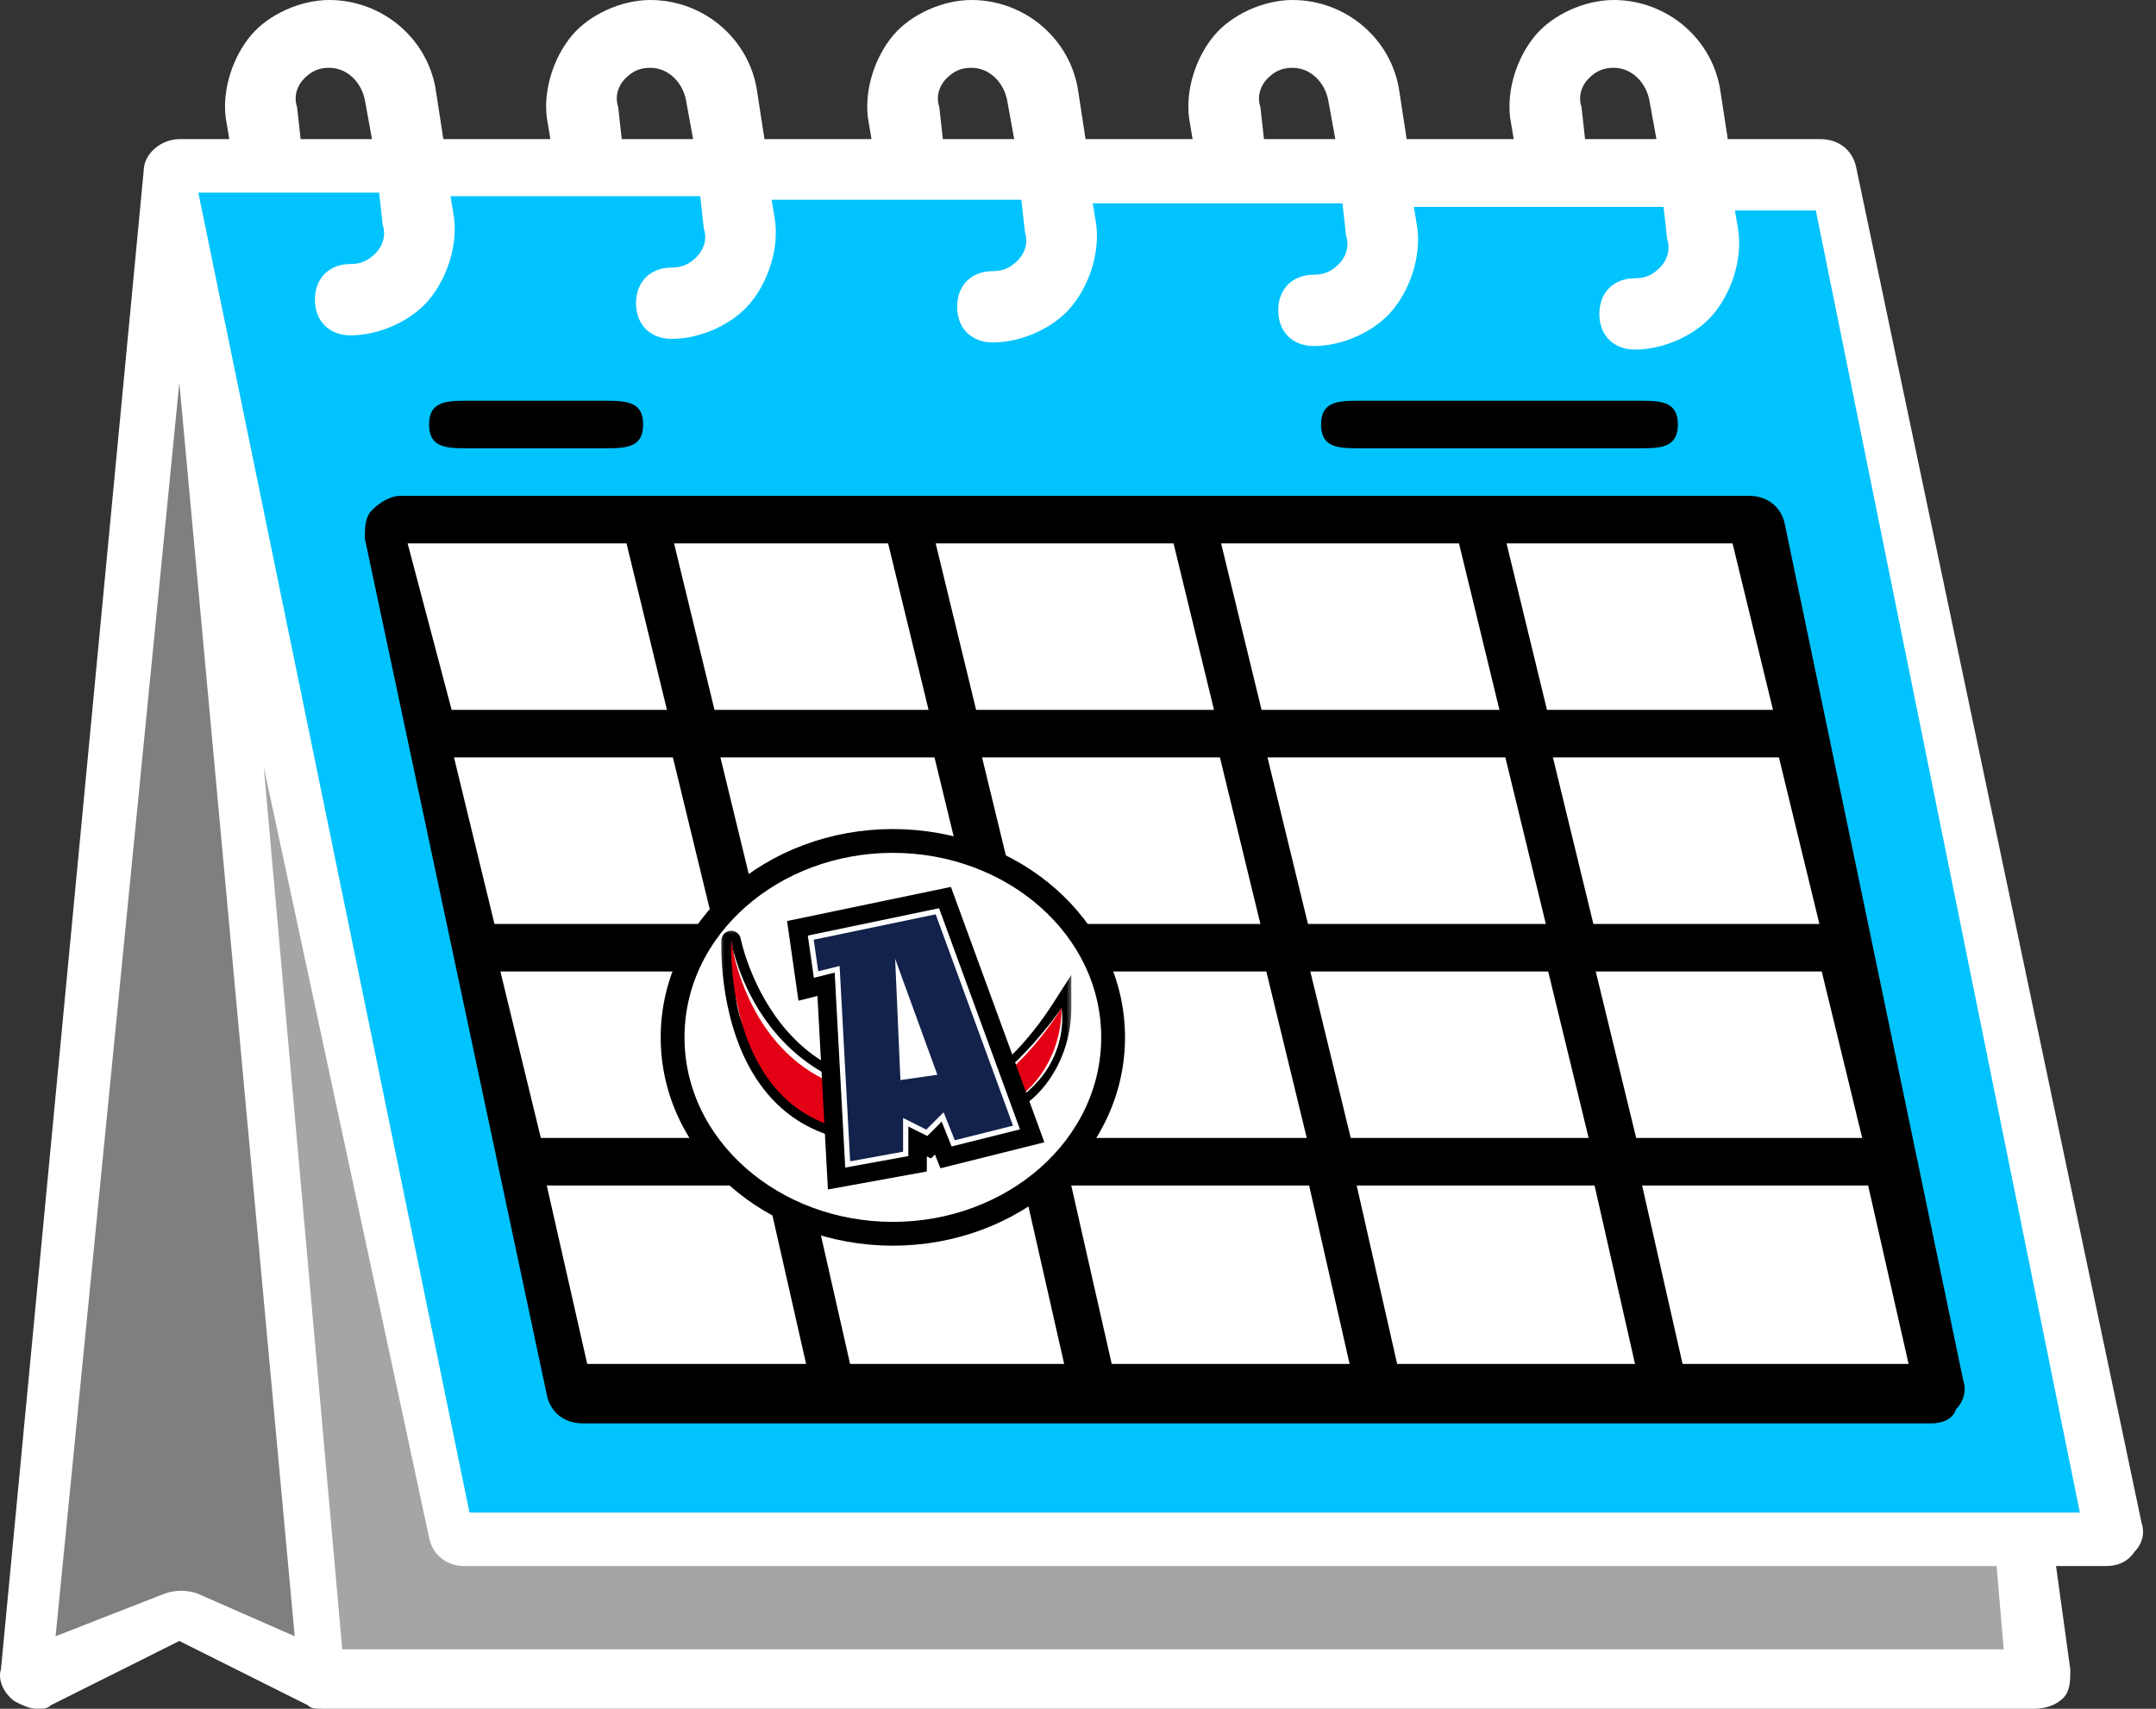
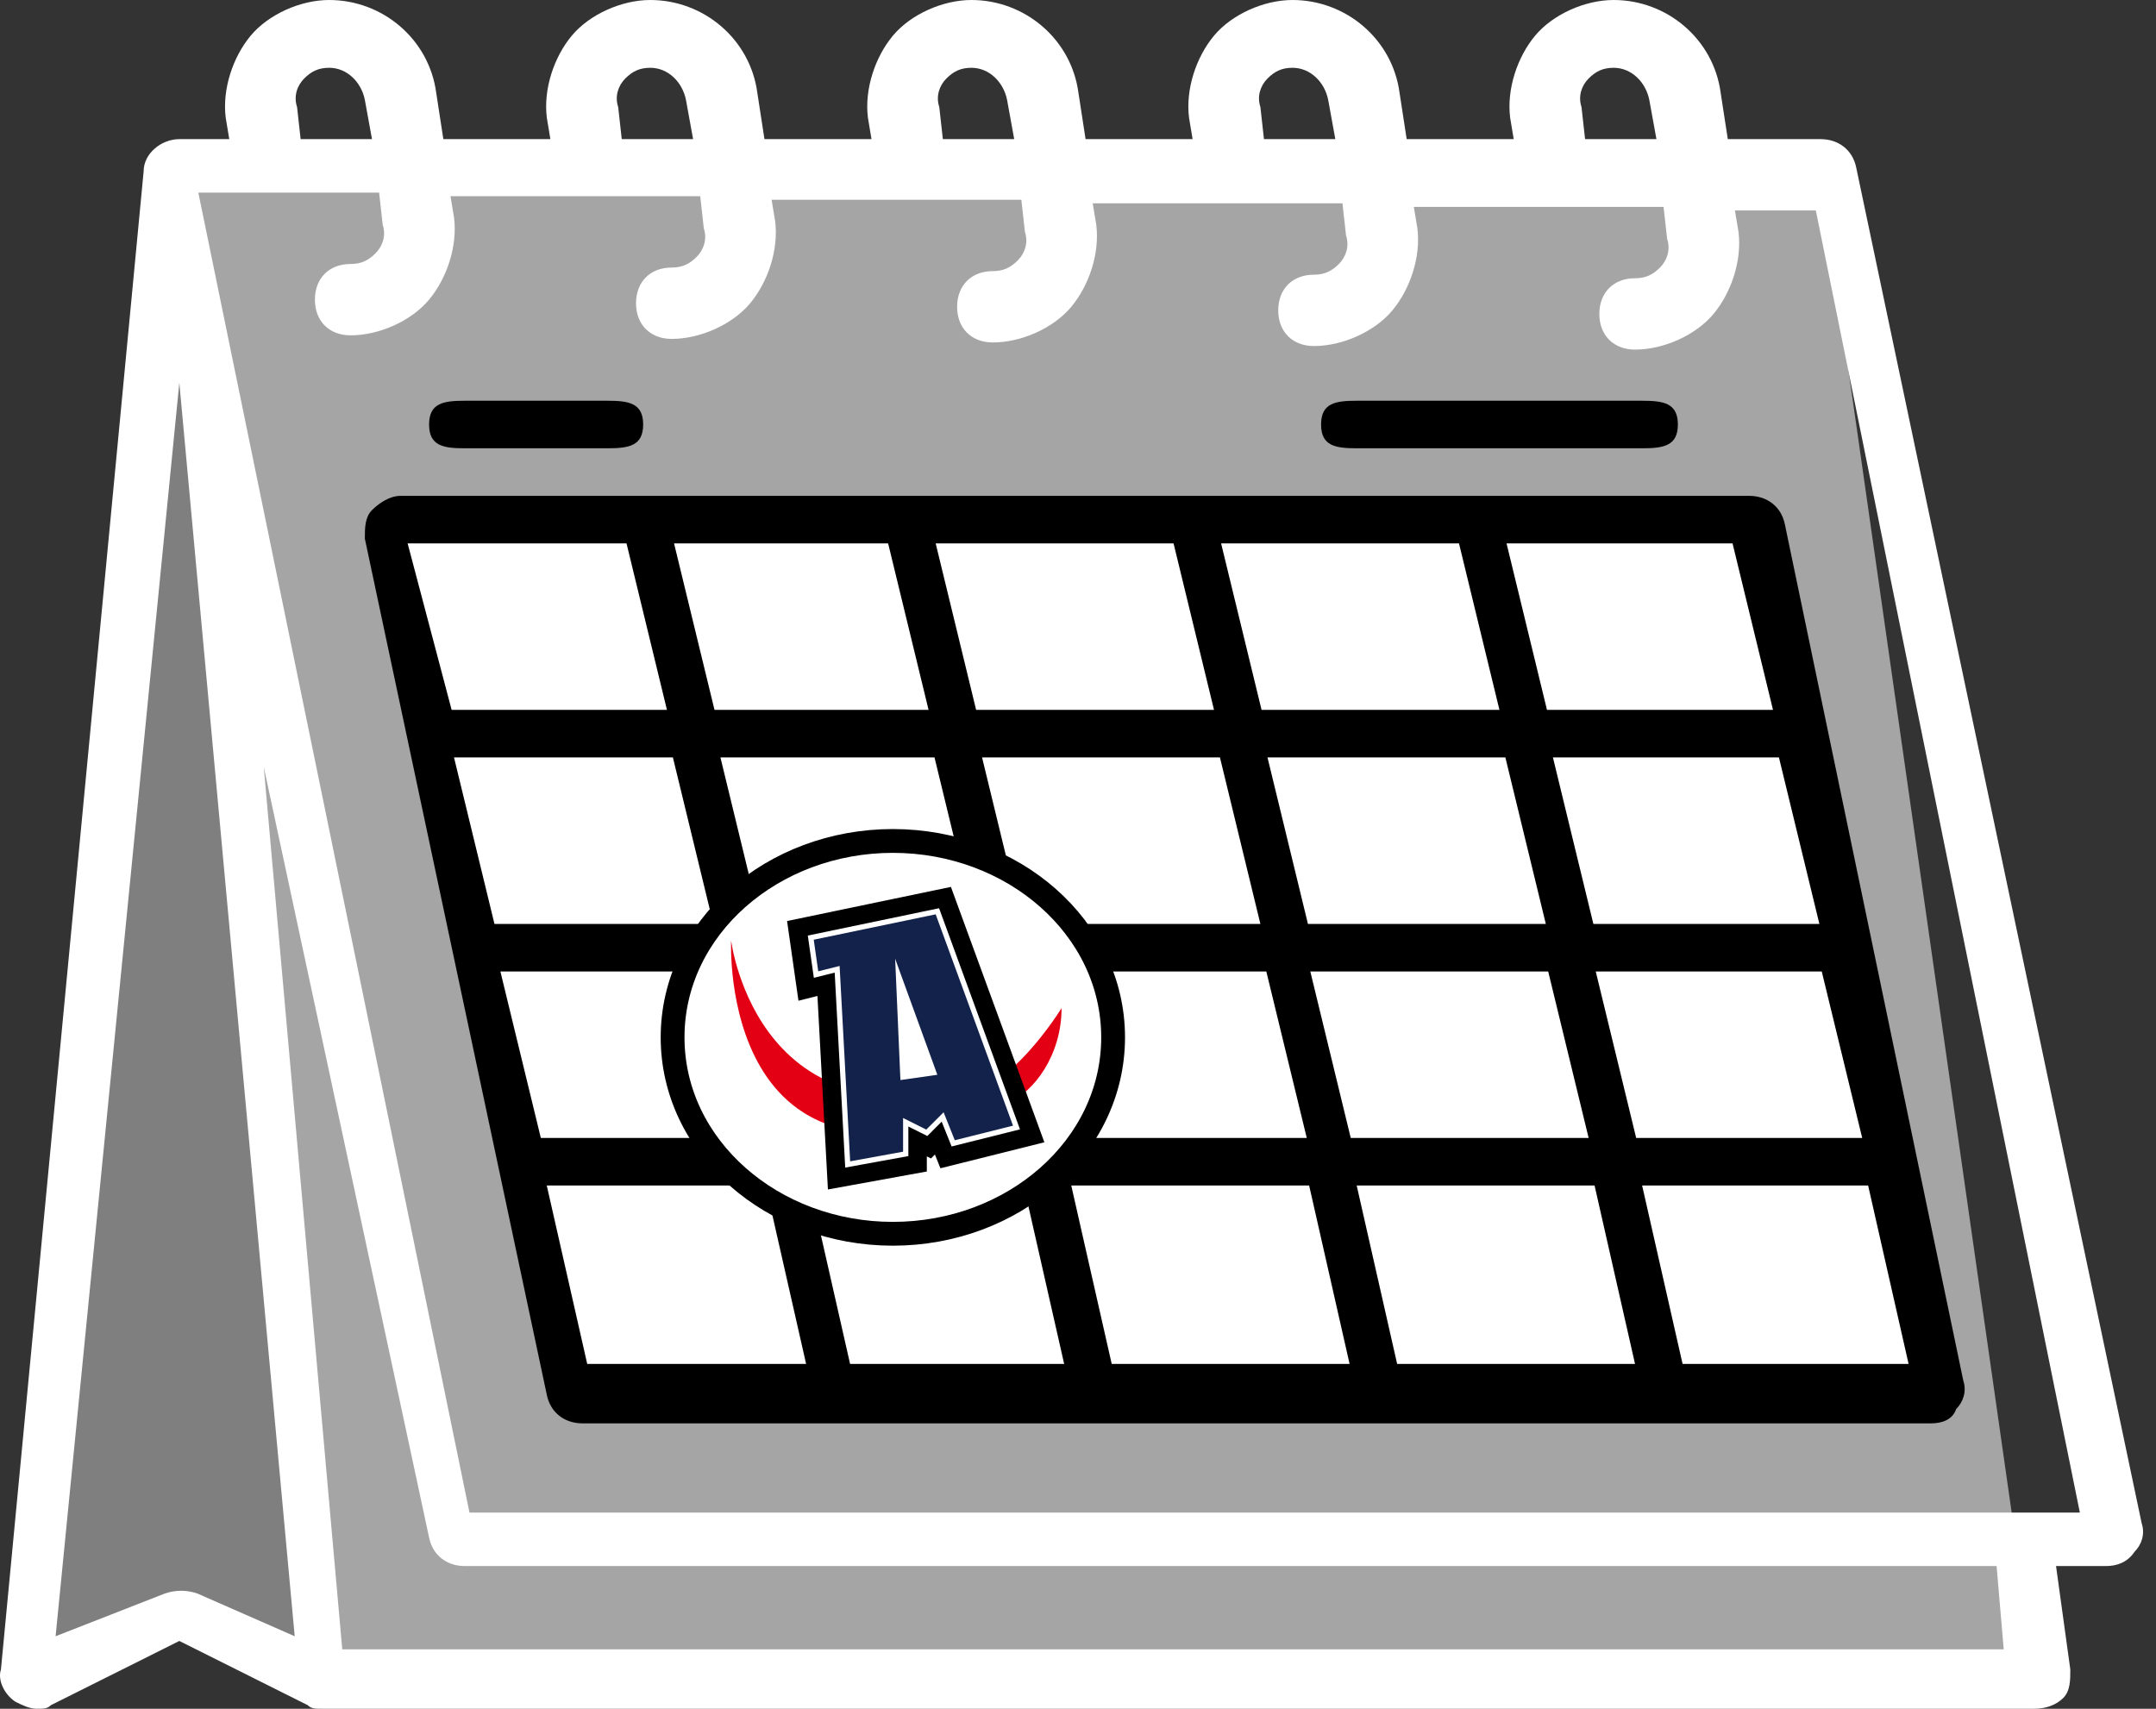
<svg xmlns="http://www.w3.org/2000/svg" width="164" height="130" viewBox="0 0 164 130" fill="none">
  <rect x="0" y="0" width="164" height="130" fill="#333333" stroke="none" />
  <path d="M24.495 127.286H154.766L138.482 13.299H13.639L24.495 127.286Z" fill="#A5A5A5" />
  <path d="M13.641 13.299L2.785 127.286L13.641 121.858L24.497 127.286L13.641 13.299Z" fill="#7F7F7F" />
-   <path d="M35.353 116.43H160.196L138.484 13.299H13.641L35.353 116.43Z" fill="#01C3FE" />
  <path d="M133.058 40.438L146.899 105.574H44.039L30.469 40.438H133.058Z" fill="white" />
  <path d="M10.927 13.027C10.927 11.67 12.284 10.585 13.641 10.585H17.44L17.169 8.956C16.897 6.785 17.712 4.342 19.069 2.714C20.426 1.086 22.868 0 25.039 0C29.11 0 32.639 2.985 33.181 7.056L33.724 10.585H41.866L41.595 8.956C41.323 6.785 42.137 4.342 43.494 2.714C44.851 1.086 47.294 0 49.465 0C53.536 0 57.064 2.985 57.607 7.056L58.15 10.585H66.292L66.02 8.956C65.749 6.785 66.563 4.342 67.92 2.714C69.277 1.086 71.72 0 73.891 0C77.962 0 81.49 2.985 82.033 7.056L82.576 10.585H90.718L90.446 8.956C90.175 6.785 90.989 4.342 92.346 2.714C93.703 1.086 96.146 0 98.317 0C102.388 0 105.916 2.985 106.459 7.056L107.002 10.585H115.144L114.872 8.956C114.601 6.785 115.415 4.342 116.772 2.714C118.129 1.086 120.572 0 122.743 0C126.814 0 130.342 2.985 130.885 7.056L131.428 10.585H138.484C139.841 10.585 140.927 11.399 141.198 12.756L162.91 115.887C163.181 116.701 162.91 117.516 162.367 118.058C161.824 118.873 161.01 119.144 160.196 119.144H156.396L157.482 127.015C157.482 127.829 157.482 128.643 156.939 129.186C156.396 129.729 155.582 130 154.768 130H24.497C23.954 130 23.682 130 23.411 129.729L13.641 124.843L3.87 129.729C3.599 130 3.327 130 2.785 130C2.242 130 1.699 129.729 1.156 129.457C0.342 128.914 -0.201 127.829 0.071 127.015L10.927 13.027ZM27.753 7.599C27.482 6.242 26.396 5.157 25.039 5.157C24.225 5.157 23.682 5.428 23.14 5.971C22.597 6.514 22.325 7.328 22.597 8.142L22.868 10.585H28.296L27.753 7.599ZM52.179 7.599C51.908 6.242 50.822 5.157 49.465 5.157C48.651 5.157 48.108 5.428 47.565 5.971C47.023 6.514 46.751 7.328 47.023 8.142L47.294 10.585H52.722L52.179 7.599ZM76.605 7.599C76.334 6.242 75.248 5.157 73.891 5.157C73.077 5.157 72.534 5.428 71.991 5.971C71.448 6.514 71.177 7.328 71.448 8.142L71.72 10.585H77.148L76.605 7.599ZM101.031 7.599C100.76 6.242 99.674 5.157 98.317 5.157C97.503 5.157 96.96 5.428 96.417 5.971C95.874 6.514 95.603 7.328 95.874 8.142L96.146 10.585H101.574L101.031 7.599ZM125.457 7.599C125.185 6.242 124.1 5.157 122.743 5.157C121.929 5.157 121.386 5.428 120.843 5.971C120.3 6.514 120.029 7.328 120.3 8.142L120.572 10.585H126L125.457 7.599ZM158.208 115.076L138.124 16.012H131.97L132.242 17.641C132.513 19.812 131.699 22.255 130.342 23.883C128.985 25.512 126.542 26.597 124.371 26.597C122.743 26.597 121.657 25.512 121.657 23.883C121.657 22.255 122.743 21.169 124.371 21.169C125.185 21.169 125.728 20.898 126.271 20.355C126.814 19.812 127.085 18.998 126.814 18.184L126.542 15.741H107.545L107.816 17.369C108.087 19.541 107.273 21.983 105.916 23.612C104.559 25.24 102.117 26.326 99.945 26.326C98.317 26.326 97.231 25.24 97.231 23.612C97.231 21.983 98.317 20.898 99.945 20.898C100.76 20.898 101.302 20.626 101.845 20.084C102.388 19.541 102.659 18.727 102.388 17.912L102.117 15.47H83.119L83.39 17.098C83.662 19.269 82.847 21.712 81.49 23.34C80.133 24.969 77.691 26.054 75.519 26.054C73.891 26.054 72.805 24.969 72.805 23.34C72.805 21.712 73.891 20.626 75.519 20.626C76.334 20.626 76.876 20.355 77.419 19.812C77.962 19.269 78.234 18.455 77.962 17.641L77.691 15.198H58.693L58.964 16.827C59.236 18.998 58.421 21.441 57.064 23.069C55.707 24.697 53.265 25.783 51.094 25.783C49.465 25.783 48.38 24.697 48.38 23.069C48.38 21.441 49.465 20.355 51.094 20.355C51.908 20.355 52.451 20.084 52.993 19.541C53.536 18.998 53.808 18.184 53.536 17.369L53.265 14.927H34.267L34.538 16.555C34.81 18.727 33.995 21.169 32.639 22.797C31.282 24.426 28.839 25.512 26.668 25.512C25.039 25.512 23.954 24.426 23.954 22.797C23.954 21.169 25.039 20.084 26.668 20.084C27.482 20.084 28.025 19.812 28.567 19.269C29.11 18.727 29.382 17.912 29.11 17.098L28.839 14.655H15.086L35.712 115.076H158.208ZM151.874 119.144H35.352C33.995 119.144 32.91 118.33 32.639 116.973L20.063 58.348L26.034 125.478H152.417L151.874 119.144ZM12.555 121.227C13.369 120.955 14.183 120.955 14.998 121.227L22.417 124.484L13.641 29.116L4.23 124.484L12.555 121.227Z" fill="white" />
  <path d="M28.296 38.81C28.838 38.267 29.653 37.724 30.467 37.724H133.056C134.413 37.724 135.498 38.538 135.77 39.895L149.34 105.031C149.611 105.845 149.34 106.659 148.797 107.202C148.525 108.016 147.711 108.288 146.897 108.288H44.308C42.951 108.288 41.866 107.474 41.594 106.117L27.753 40.981C27.753 40.167 27.753 39.352 28.296 38.81ZM34.355 54.008H50.733L47.657 41.341H31.007L34.355 54.008ZM37.612 70.292H54.261L51.185 57.625H34.535L37.612 70.292ZM41.14 86.576H57.79L54.713 73.909H38.063L41.14 86.576ZM80.947 103.765L77.87 90.193H61.586L64.663 103.765H80.947ZM102.659 103.765L99.582 90.193H81.487L84.564 103.765H102.659ZM124.371 103.765L121.294 90.193H103.199L106.276 103.765H124.371ZM138.575 73.909H121.383L124.459 86.576H141.652L138.575 73.909ZM135.318 57.625H118.126L121.203 70.292H138.395L135.318 57.625ZM92.886 41.341L95.963 54.008H114.058L110.981 41.341H92.886ZM71.174 41.341L74.251 54.008H92.346L89.269 41.341H71.174ZM51.273 41.341L54.35 54.008H70.634L67.557 41.341H51.273ZM95.874 70.292L92.797 57.625H74.702L77.779 70.292H95.874ZM78.23 73.909L81.307 86.576H99.402L96.325 73.909H78.23ZM71.085 57.625H54.801L57.878 70.292H74.162L71.085 57.625ZM96.414 57.625L99.491 70.292H117.586L114.509 57.625H96.414ZM117.766 73.909H99.671L102.747 86.576H120.843L117.766 73.909ZM77.69 86.576L74.614 73.909H58.33L61.406 86.576H77.69ZM131.79 41.341H114.598L117.674 54.008H134.867L131.79 41.341ZM142.103 90.193H124.911L127.988 103.765H145.18L142.103 90.193ZM44.668 103.765H61.318L58.241 90.193H41.591L44.668 103.765Z" fill="black" />
  <path d="M124.916 34.105H103.204C101.575 34.105 100.49 33.925 100.49 32.296C100.49 30.668 101.575 30.488 103.204 30.488H124.916C126.544 30.488 127.63 30.668 127.63 32.296C127.63 33.925 126.544 34.105 124.916 34.105Z" fill="black" />
  <path d="M46.209 34.105H35.353C33.724 34.105 32.639 33.925 32.639 32.296C32.639 30.668 33.724 30.488 35.353 30.488H46.209C47.837 30.488 48.923 30.668 48.923 32.296C48.923 33.925 47.837 34.105 46.209 34.105Z" fill="black" />
  <path d="M67.916 63.979C77.062 63.979 84.67 70.569 84.671 78.921C84.671 87.274 77.063 93.865 67.916 93.865C58.769 93.865 51.162 87.274 51.162 78.921C51.162 70.569 58.769 63.979 67.916 63.979Z" fill="white" stroke="black" stroke-width="1.811" />
  <mask id="path-10-outside-1_5170_759" maskUnits="userSpaceOnUse" x="54.606" y="70.551" width="27" height="17" fill="black">
    <rect fill="white" x="54.606" y="70.551" width="27" height="17" />
    <path d="M80.75 76.7C78.693 79.917 76.61 81.655 76.274 81.848C58.803 88.013 55.614 71.551 55.614 71.551C55.614 71.551 54.581 93.11 76.623 83.942C78.684 83.084 80.75 80.239 80.75 76.7Z" />
  </mask>
-   <path d="M80.75 76.7C78.693 79.917 76.61 81.655 76.274 81.848C58.803 88.013 55.614 71.551 55.614 71.551C55.614 71.551 54.581 93.11 76.623 83.942C78.684 83.084 80.75 80.239 80.75 76.7Z" fill="#E40014" />
-   <path d="M80.75 76.7H81.491V74.166L80.126 76.3L80.75 76.7ZM76.274 81.848L76.521 82.546L76.585 82.524L76.644 82.49L76.274 81.848ZM55.614 71.551L56.341 71.41C56.27 71.042 55.935 70.785 55.561 70.812C55.187 70.839 54.892 71.141 54.874 71.516L55.614 71.551ZM76.623 83.942L76.908 84.626L76.623 83.942ZM80.75 76.7L80.126 76.3C79.126 77.865 78.121 79.067 77.33 79.897C76.935 80.312 76.595 80.632 76.338 80.857C76.21 80.969 76.104 81.056 76.024 81.118C75.937 81.186 75.9 81.208 75.905 81.206L76.274 81.848L76.644 82.49C76.797 82.402 77.038 82.213 77.314 81.972C77.606 81.716 77.978 81.365 78.403 80.919C79.252 80.027 80.318 78.752 81.374 77.099L80.75 76.7ZM80.75 76.7H80.01C80.01 79.986 78.084 82.532 76.339 83.258L76.623 83.942L76.908 84.626C79.285 83.637 81.491 80.492 81.491 76.7H80.75ZM76.623 83.942L76.339 83.258C70.911 85.515 67.012 85.835 64.217 85.154C61.446 84.478 59.66 82.794 58.491 80.809C57.313 78.806 56.772 76.507 56.532 74.68C56.412 73.771 56.367 72.991 56.353 72.441C56.346 72.165 56.346 71.948 56.349 71.802C56.35 71.728 56.351 71.673 56.352 71.636C56.353 71.618 56.353 71.605 56.354 71.596C56.354 71.592 56.354 71.589 56.354 71.588C56.354 71.587 56.354 71.586 56.354 71.586C56.354 71.586 56.354 71.586 56.354 71.586C56.354 71.586 56.354 71.587 55.614 71.551C54.874 71.516 54.874 71.516 54.874 71.517C54.874 71.517 54.874 71.518 54.874 71.518C54.874 71.519 54.874 71.521 54.874 71.523C54.874 71.526 54.873 71.531 54.873 71.537C54.873 71.55 54.872 71.567 54.871 71.589C54.87 71.634 54.868 71.698 54.867 71.781C54.865 71.945 54.864 72.182 54.872 72.479C54.888 73.071 54.935 73.904 55.063 74.873C55.317 76.802 55.896 79.319 57.214 81.56C58.543 83.818 60.632 85.805 63.866 86.593C67.077 87.376 71.314 86.952 76.908 84.626L76.623 83.942ZM76.274 81.848L76.028 81.149C71.765 82.653 68.439 82.755 65.852 82.12C63.267 81.486 61.355 80.1 59.945 78.519C58.53 76.931 57.626 75.15 57.074 73.755C56.799 73.059 56.614 72.466 56.499 72.049C56.441 71.841 56.401 71.677 56.376 71.567C56.363 71.512 56.354 71.471 56.348 71.445C56.346 71.431 56.344 71.422 56.342 71.416C56.342 71.413 56.342 71.411 56.341 71.41C56.341 71.41 56.341 71.41 56.341 71.41C56.341 71.41 56.341 71.41 56.341 71.41C56.341 71.41 56.341 71.41 55.614 71.551C54.887 71.692 54.887 71.693 54.887 71.693C54.887 71.693 54.887 71.694 54.887 71.695C54.887 71.695 54.888 71.697 54.888 71.698C54.889 71.701 54.889 71.705 54.89 71.71C54.892 71.72 54.895 71.734 54.899 71.752C54.907 71.787 54.918 71.838 54.932 71.902C54.962 72.031 55.008 72.215 55.071 72.444C55.198 72.903 55.399 73.548 55.696 74.299C56.289 75.798 57.273 77.747 58.839 79.504C60.411 81.267 62.572 82.841 65.499 83.559C68.423 84.277 72.047 84.125 76.521 82.546L76.274 81.848Z" fill="black" mask="url(#path-10-outside-1_5170_759)" />
  <path d="M80.751 76.699C80.751 76.699 76.274 83.135 72.831 83.457C57.709 84.87 55.614 71.551 55.614 71.551C55.614 71.551 55.959 72.482 55.959 75.734C56.394 80.221 60.355 83.039 63.878 84.744C64.223 84.91 65.628 87.311 72.487 85.709C81.971 83.493 80.751 76.699 80.751 76.699Z" fill="white" />
  <path d="M80.75 76.7C78.693 79.917 76.61 81.655 76.274 81.848C57.672 88.412 55.614 71.551 55.614 71.551C55.614 71.551 54.581 93.11 76.623 83.942C78.684 83.084 80.75 80.239 80.75 76.7Z" fill="#E40014" />
  <path d="M72.056 69.054L78.076 85.505L78.382 86.343L77.516 86.56L72.701 87.763L72.021 87.933L71.761 87.282L71.411 86.406L71.068 86.75L70.659 87.158L69.698 86.678V88.457L69.039 88.577L64.625 89.379L63.729 89.542L63.68 88.633L62.929 74.757L62.268 74.923L61.405 75.139L61.279 74.258L60.878 71.449L60.771 70.703L61.508 70.55L71.139 68.543L71.818 68.402L72.056 69.054Z" stroke="black" stroke-width="1.605" />
  <path d="M71.303 69.329L61.673 71.335L62.074 74.144L63.679 73.743L64.481 88.59L68.895 87.787V85.38L70.5 86.182L71.704 84.978L72.507 86.985L77.322 85.781L71.303 69.329Z" fill="#13224B" stroke="white" stroke-width="0.401" />
  <path d="M71.301 81.768L68.492 82.169L68.091 72.94L71.301 81.768Z" fill="white" />
</svg>